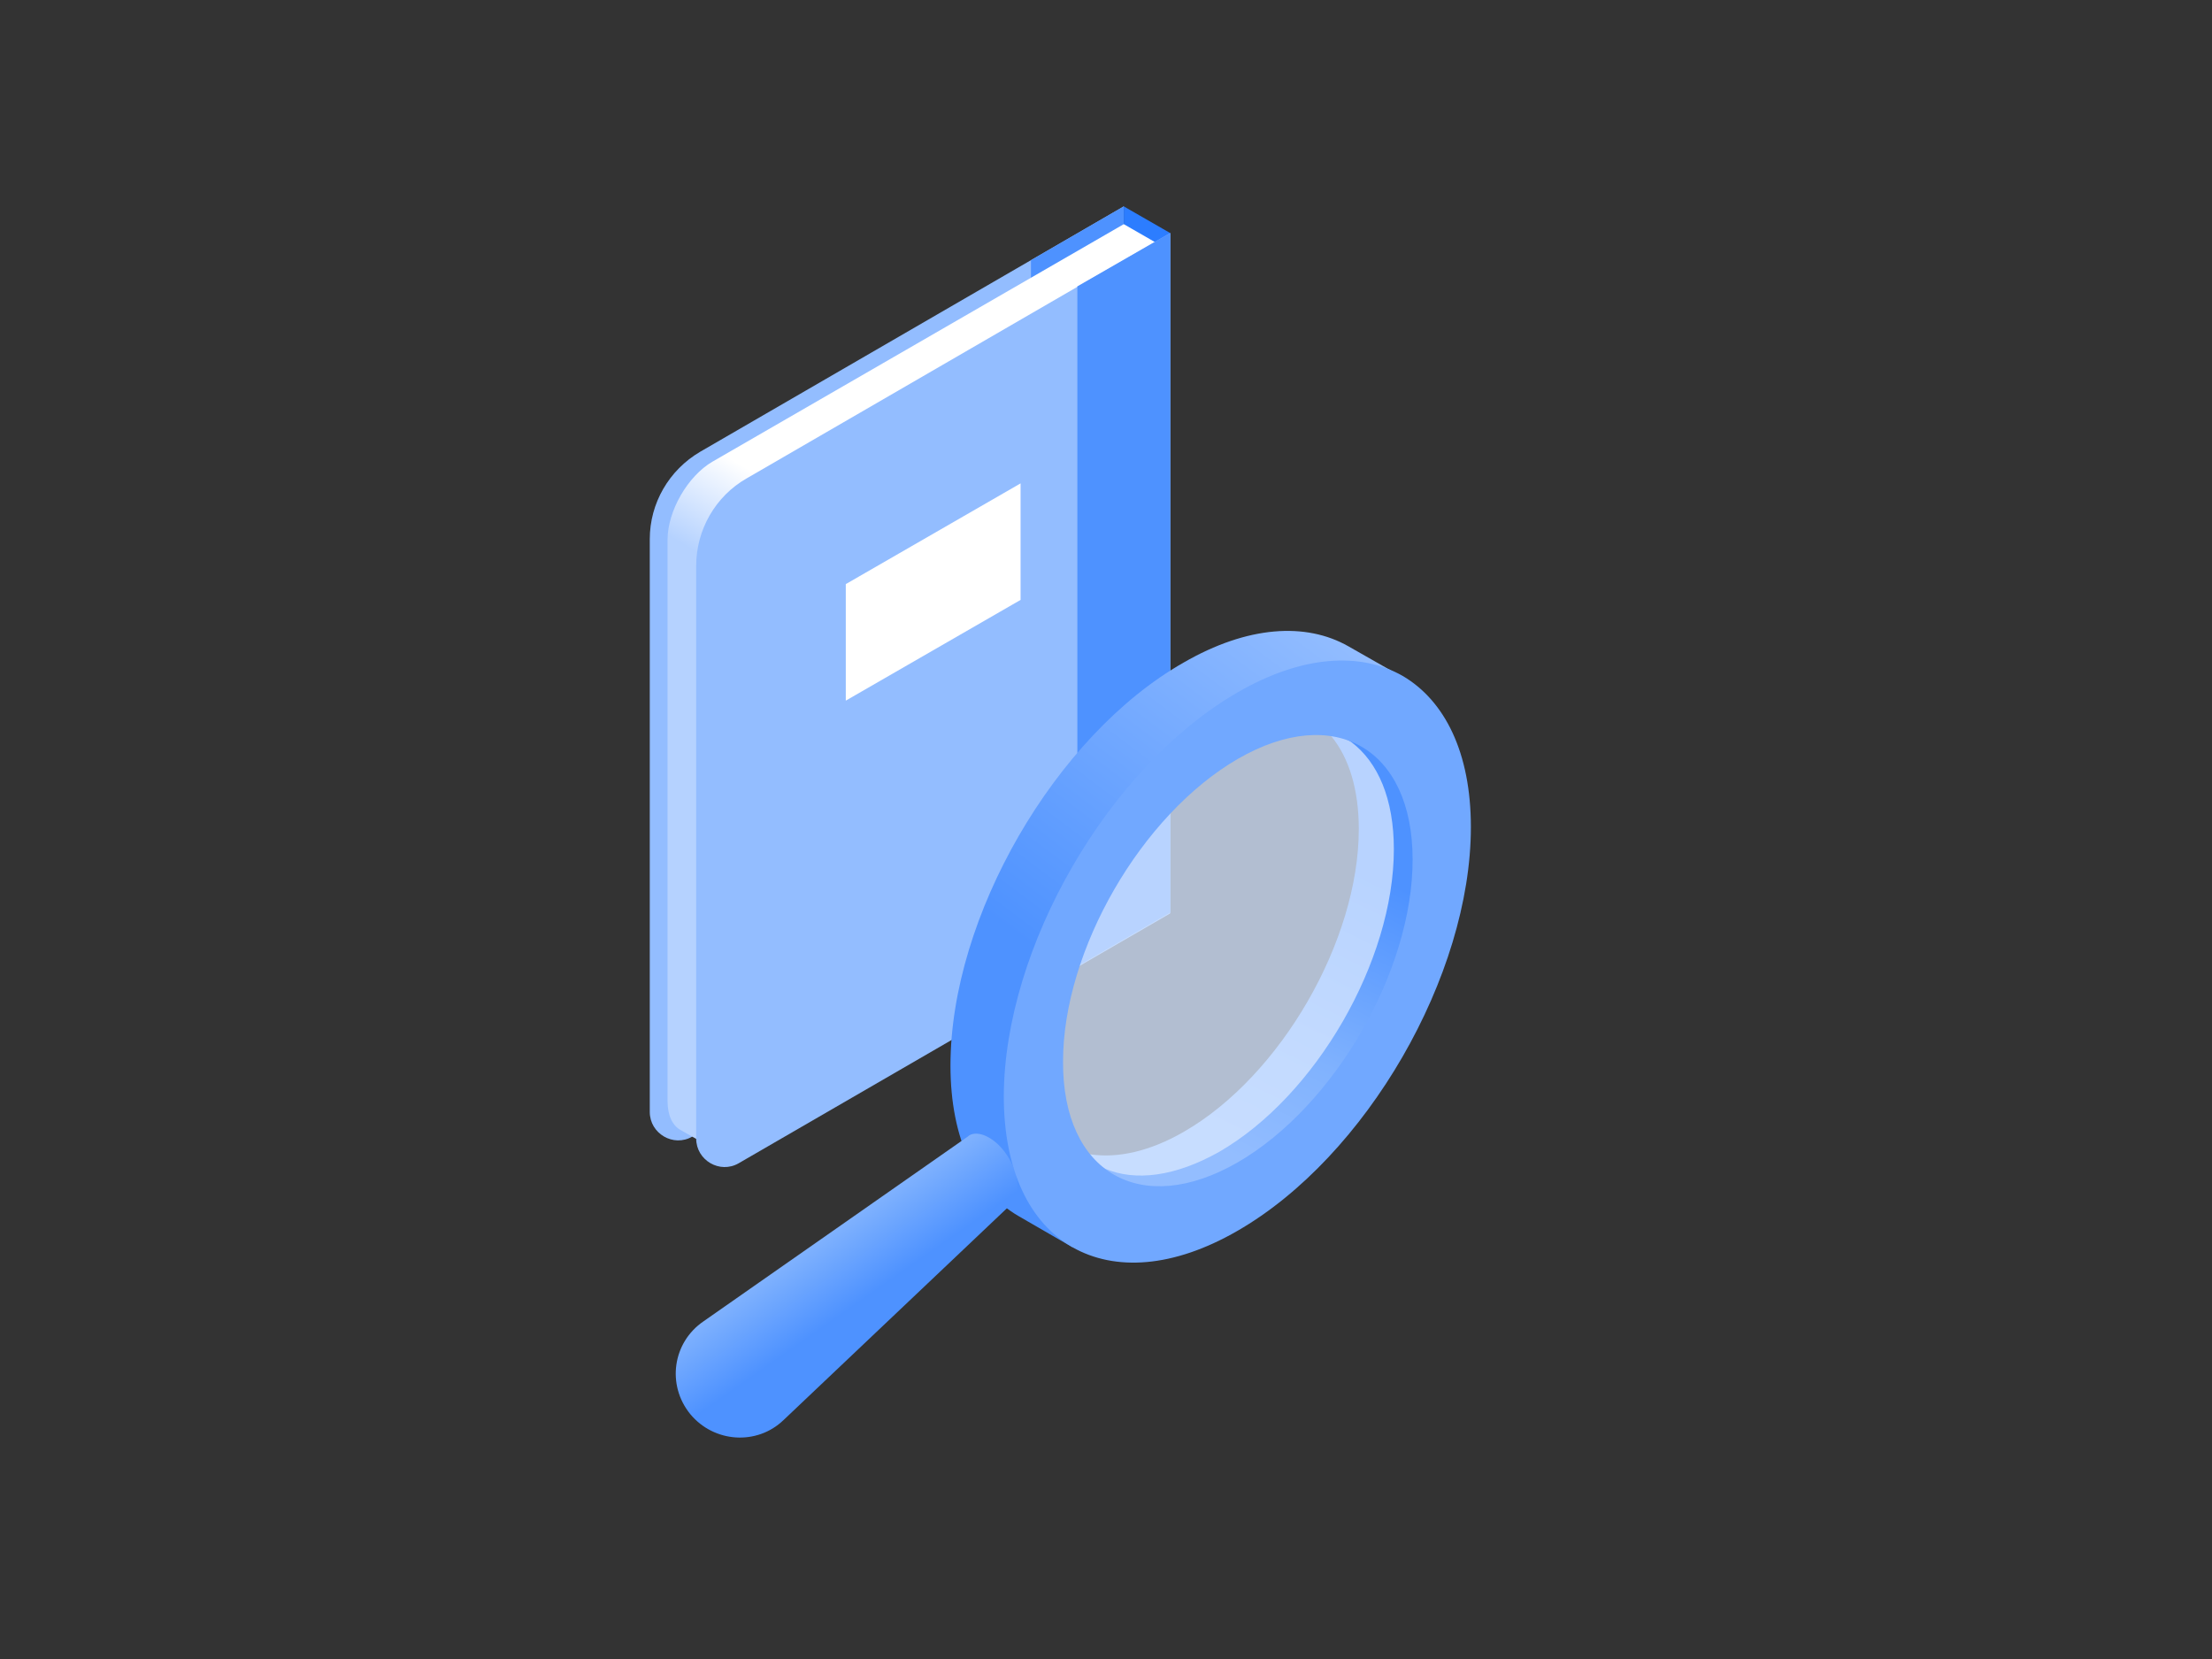
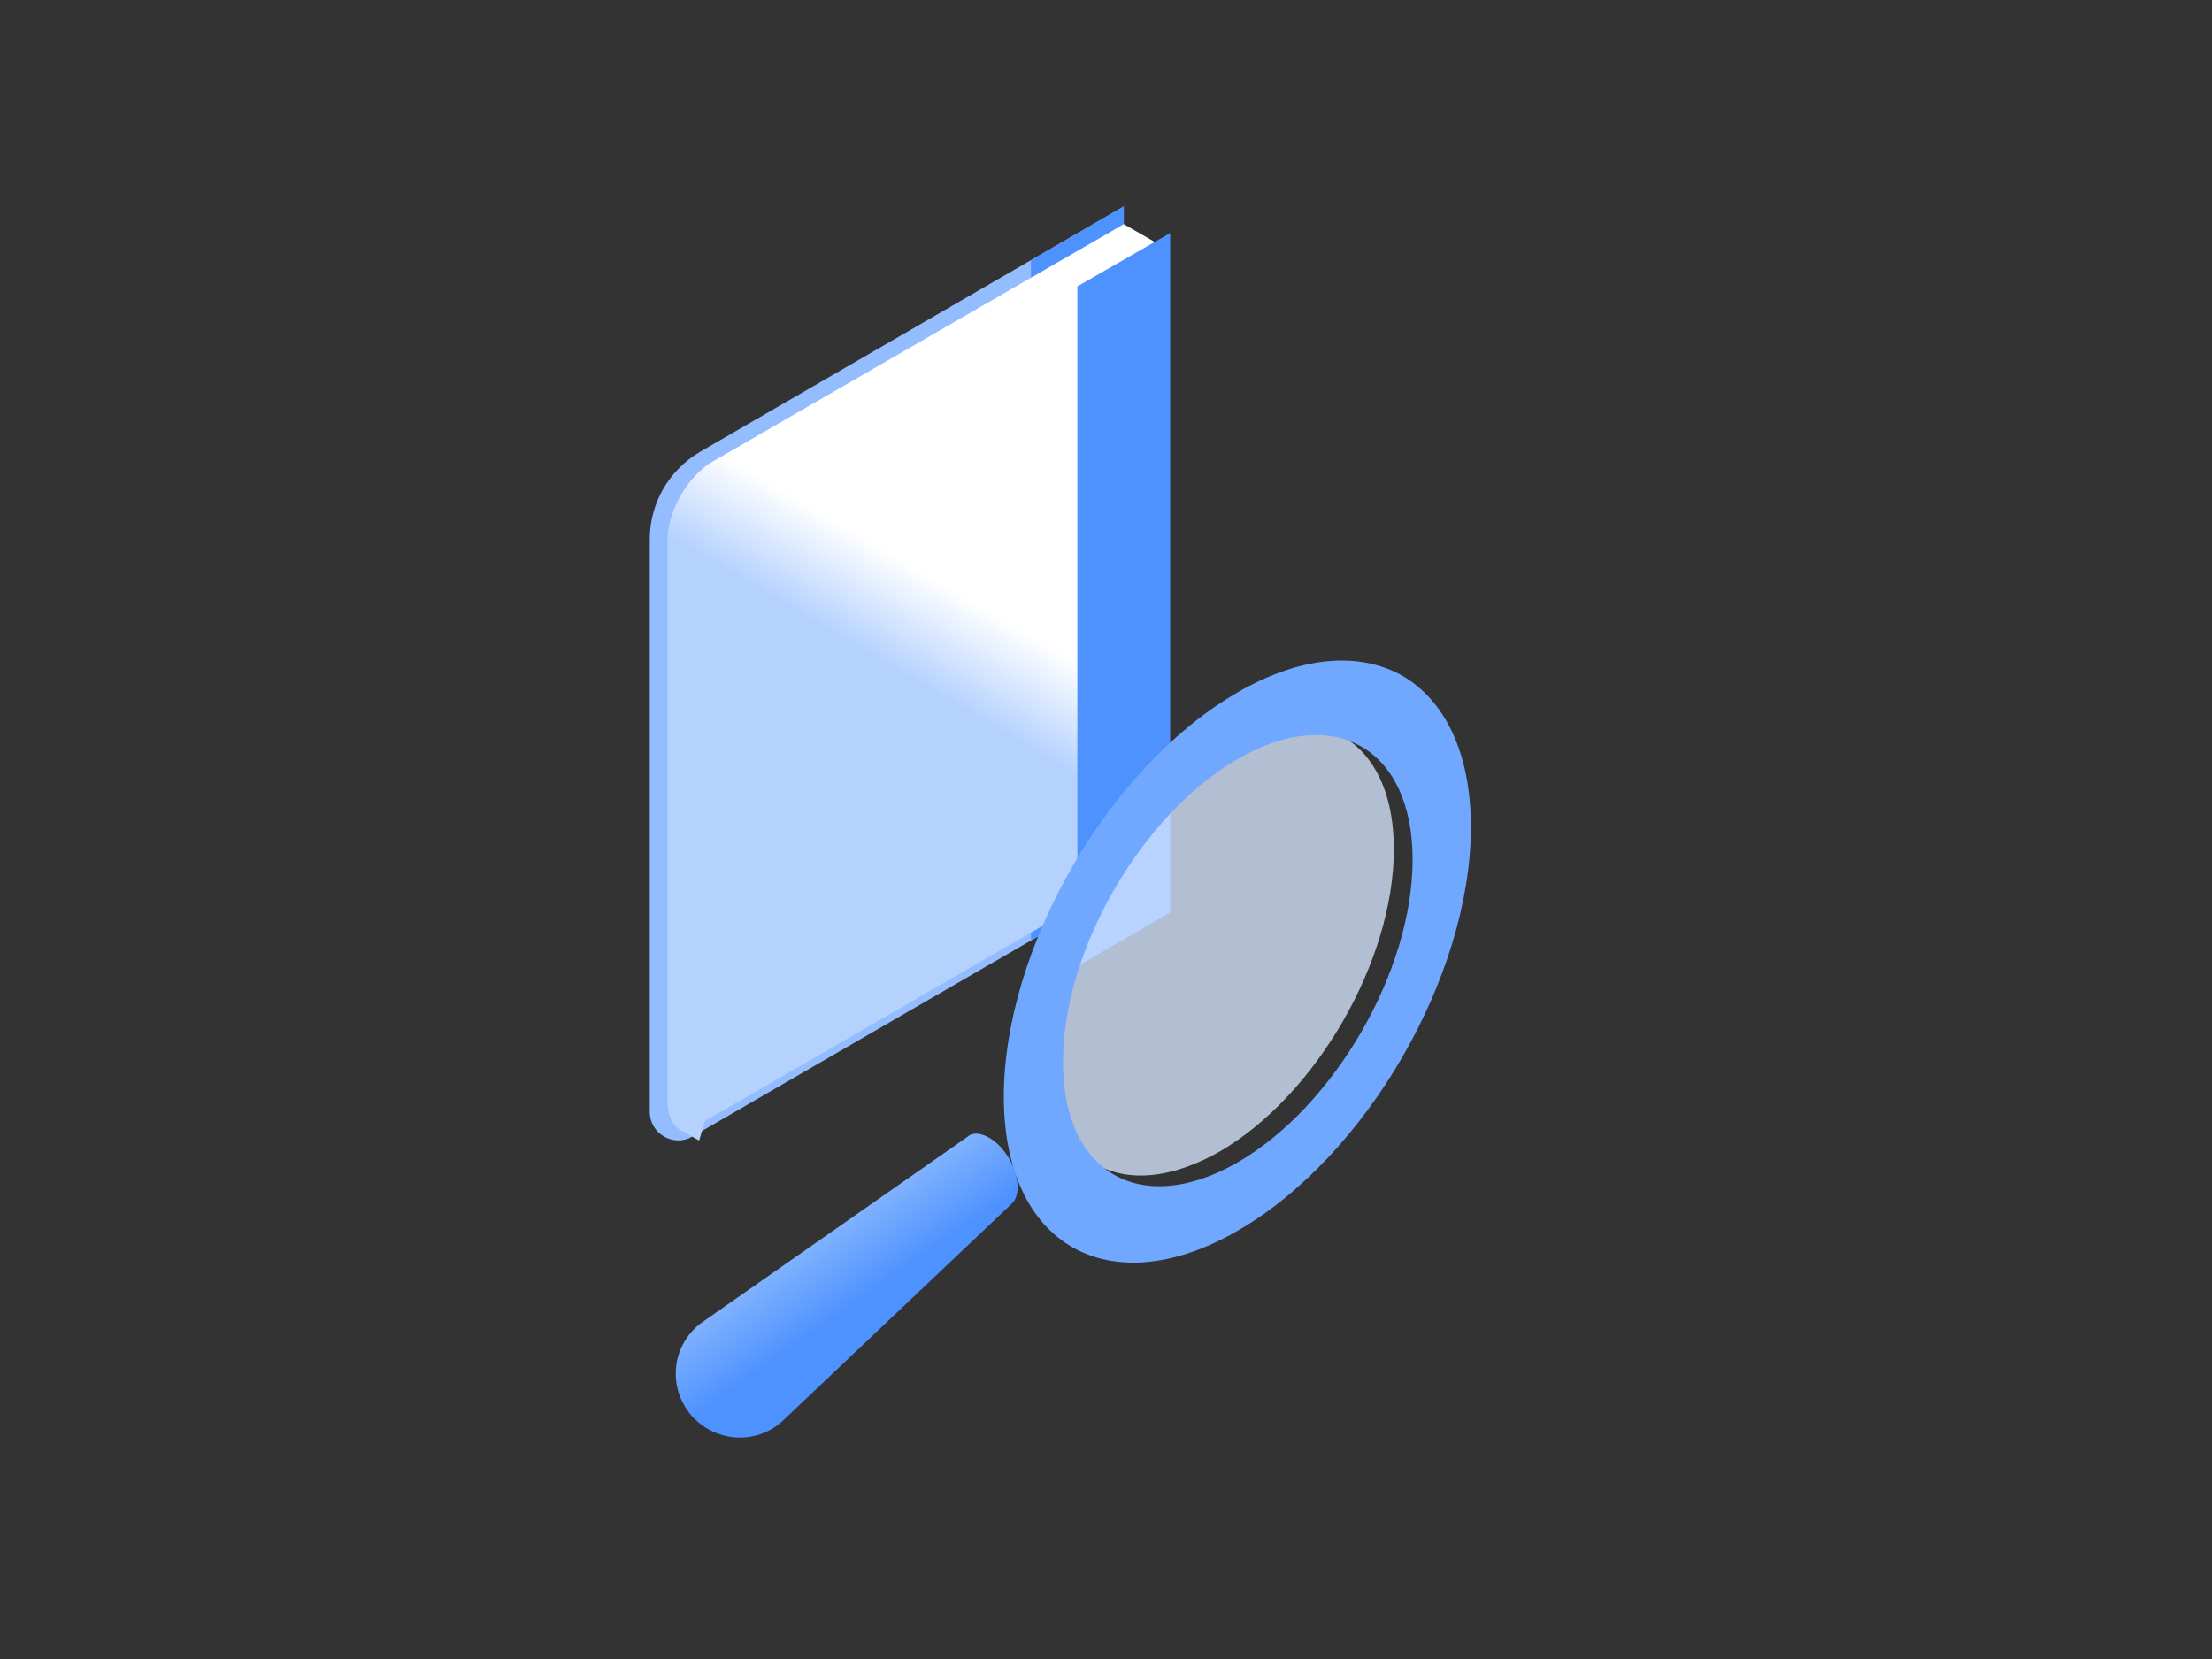
<svg xmlns="http://www.w3.org/2000/svg" version="1.1" id="Layer_1" x="0px" y="0px" viewBox="0 0 448 336" style="enable-background:new 0 0 448 336;" xml:space="preserve">
  <rect x="0" y="0" width="448" height="336" fill="#333333" stroke="none" />
  <style type="text/css">
	.st0{fill:#93BDFF;}
	.st1{fill:#4E92FF;}
	.st2{fill:#2C7DFF;}
	.st3{fill:url(#SVGID_1_);}
	.st4{fill:#FFFFFF;}
	.st5{fill:url(#SVGID_00000100365276918098927290000002847790493353140122_);}
	.st6{fill:url(#SVGID_00000062910931797757573980000003622876838878096039_);}
	.st7{opacity:0.77;fill:#D8E7FF;enable-background:new    ;}
	.st8{fill:url(#SVGID_00000044150061129917065050000010634733269750625976_);}
	.st9{fill:#71A8FF;}
</style>
  <g>
    <path class="st0" d="M131.6,109.2v116c0,4.4,4.8,7.2,8.6,5l87.4-50.6V41.8l-85.8,49.7C135.5,95.2,131.6,101.9,131.6,109.2z" />
    <path class="st1" d="M208.8,52.7v137.7l18.8-10.9V41.8L208.8,52.7z" />
-     <path class="st2" d="M237,184.9l-9.4-5.4V41.8l9.4,5.4V184.9z" />
    <linearGradient id="SVGID_1_" gradientUnits="userSpaceOnUse" x1="236.79" y1="218.887" x2="246.836" y2="201.77" gradientTransform="matrix(-1 0 0 -1 429.449 338)">
      <stop offset="0" style="stop-color:#FFFFFF" />
      <stop offset="1" style="stop-color:#B5D2FF" />
    </linearGradient>
    <path class="st3" d="M227.6,45.4l-83.3,48.1c-5,2.9-9.1,10-9.1,15.8V223c0,2.9,1,5,2.7,5.9l3.7,2.1l1.2-4.1c0,0,1-0.4,1.6-0.8   l74.2-42.9c5-2.9,9.1-10,9.1-15.8V64.1l7.9-14.1L227.6,45.4z" />
-     <path class="st0" d="M141,114.6v116c0,4.4,4.8,7.2,8.6,5l87.4-50.6V47.2l-85.8,49.7C144.9,100.5,141,107.3,141,114.6z" />
    <path class="st1" d="M218.2,58v137.7l18.8-10.9V47.2L218.2,58z" />
-     <path class="st4" d="M171.3,118.3l35.4-20.4v23.6l-35.4,20.4V118.3z" />
    <linearGradient id="SVGID_00000149364775975694250950000009518269984626280598_" gradientUnits="userSpaceOnUse" x1="156.302" y1="209.278" x2="209.806" y2="138.237" gradientTransform="matrix(-1 0 0 -1 429.449 338)">
      <stop offset="0" style="stop-color:#93BDFF" />
      <stop offset="1" style="stop-color:#4E92FF" />
    </linearGradient>
-     <path style="fill:url(#SVGID_00000149364775975694250950000009518269984626280598_);" d="M192.5,215.8c0,15,5.3,25.6,13.8,30.5   l10.9,6.3l0.7-1.6c-0.8-0.9-1.3-2.1-1.1-3.6c0.3-3,0.4-6,0.8-9c0,0,0-0.1-0.1-0.1c-5.2-14.4-8.5-29.9-2.3-44.6   c5.3-12.7,12.6-25,22.8-34.2c4.7-4.2,9.7-8.6,15.6-11c6.8-2.8,13.7-2,20.8-2.5c4-0.3,7.1-3.5,10.6-3.4c-0.7-1.4-1.5-2.8-2.4-4   l1.4-1.5l-10.9-6.2c-8.6-4.9-20.4-4.2-33.4,3.3C213.7,149,192.5,185.7,192.5,215.8z" />
    <linearGradient id="SVGID_00000090974650360986406900000016266136296305569440_" gradientUnits="userSpaceOnUse" x1="185.44" y1="106.731" x2="157.582" y2="163.912" gradientTransform="matrix(-1 0 0 -1 429.449 338)">
      <stop offset="0" style="stop-color:#93BDFF" />
      <stop offset="0.384" style="stop-color:#80B2FE" />
      <stop offset="1" style="stop-color:#4E92FF" />
    </linearGradient>
-     <path style="fill:url(#SVGID_00000090974650360986406900000016266136296305569440_);" d="M239.8,229.2c-6.9,4-13.4,5.4-18.9,4.6   c0,0-0.1,0-0.2,0c2,7.7,18.3,10,30.8,2.7c19.6-11.3,35.6-40.7,35.6-63.3c0-14.5-9-24.8-17.5-24.1c0,0,0.1,0.1,0.1,0.1   c3.5,4.3,5.5,10.7,5.5,18.7C275.2,190.5,259.4,217.9,239.8,229.2L239.8,229.2z" />
    <path class="st7" d="M214.2,214.9c0,10.2,3.2,18.3,9.6,21.8c6.2,2.6,14.2,1.6,23.1-3.4c19.6-11.3,35.4-38.7,35.4-61.3   c0-10.2-3.2-17.6-8.6-21.7c-5.2-3.3-14.3-3.1-23.1,1.9C231.1,163.5,214.2,192.3,214.2,214.9L214.2,214.9z" />
    <linearGradient id="SVGID_00000044860349844796007580000001058111068324884129_" gradientUnits="userSpaceOnUse" x1="269.294" y1="94.523" x2="255.235" y2="74.408" gradientTransform="matrix(-1 0 0 -1 429.449 338)">
      <stop offset="0" style="stop-color:#93BDFF" />
      <stop offset="0.384" style="stop-color:#80B2FE" />
      <stop offset="1" style="stop-color:#4E92FF" />
    </linearGradient>
    <path style="fill:url(#SVGID_00000044860349844796007580000001058111068324884129_);" d="M139.8,286.4c4.8,5.8,13.5,6.4,18.9,1.2   l46.3-43.9l0,0c0.7-0.7,1.1-1.8,1.1-3.3c0-3.7-2.6-8.2-5.8-10c-1.4-0.8-2.7-1-3.7-0.6c-0.2,0.1-0.4,0.2-0.6,0.4l0,0l-53.5,37.4   C136.2,271.9,135,280.5,139.8,286.4z" />
    <path class="st9" d="M203.3,222c0,15.1,5.3,25.7,13.9,30.6c8.6,4.9,20.4,4.2,33.4-3.3c26.1-15,47.3-51.7,47.3-81.8   c0-15.1-5.3-25.6-13.8-30.6c-8.6-4.9-20.4-4.2-33.4,3.3C224.5,155.3,203.4,191.9,203.3,222z M215.3,215c0-22.6,15.9-50,35.4-61.3   c19.6-11.3,35.4-2.1,35.4,20.4c0,22.6-15.9,50-35.4,61.3C231.1,246.7,215.2,237.6,215.3,215z" />
  </g>
</svg>